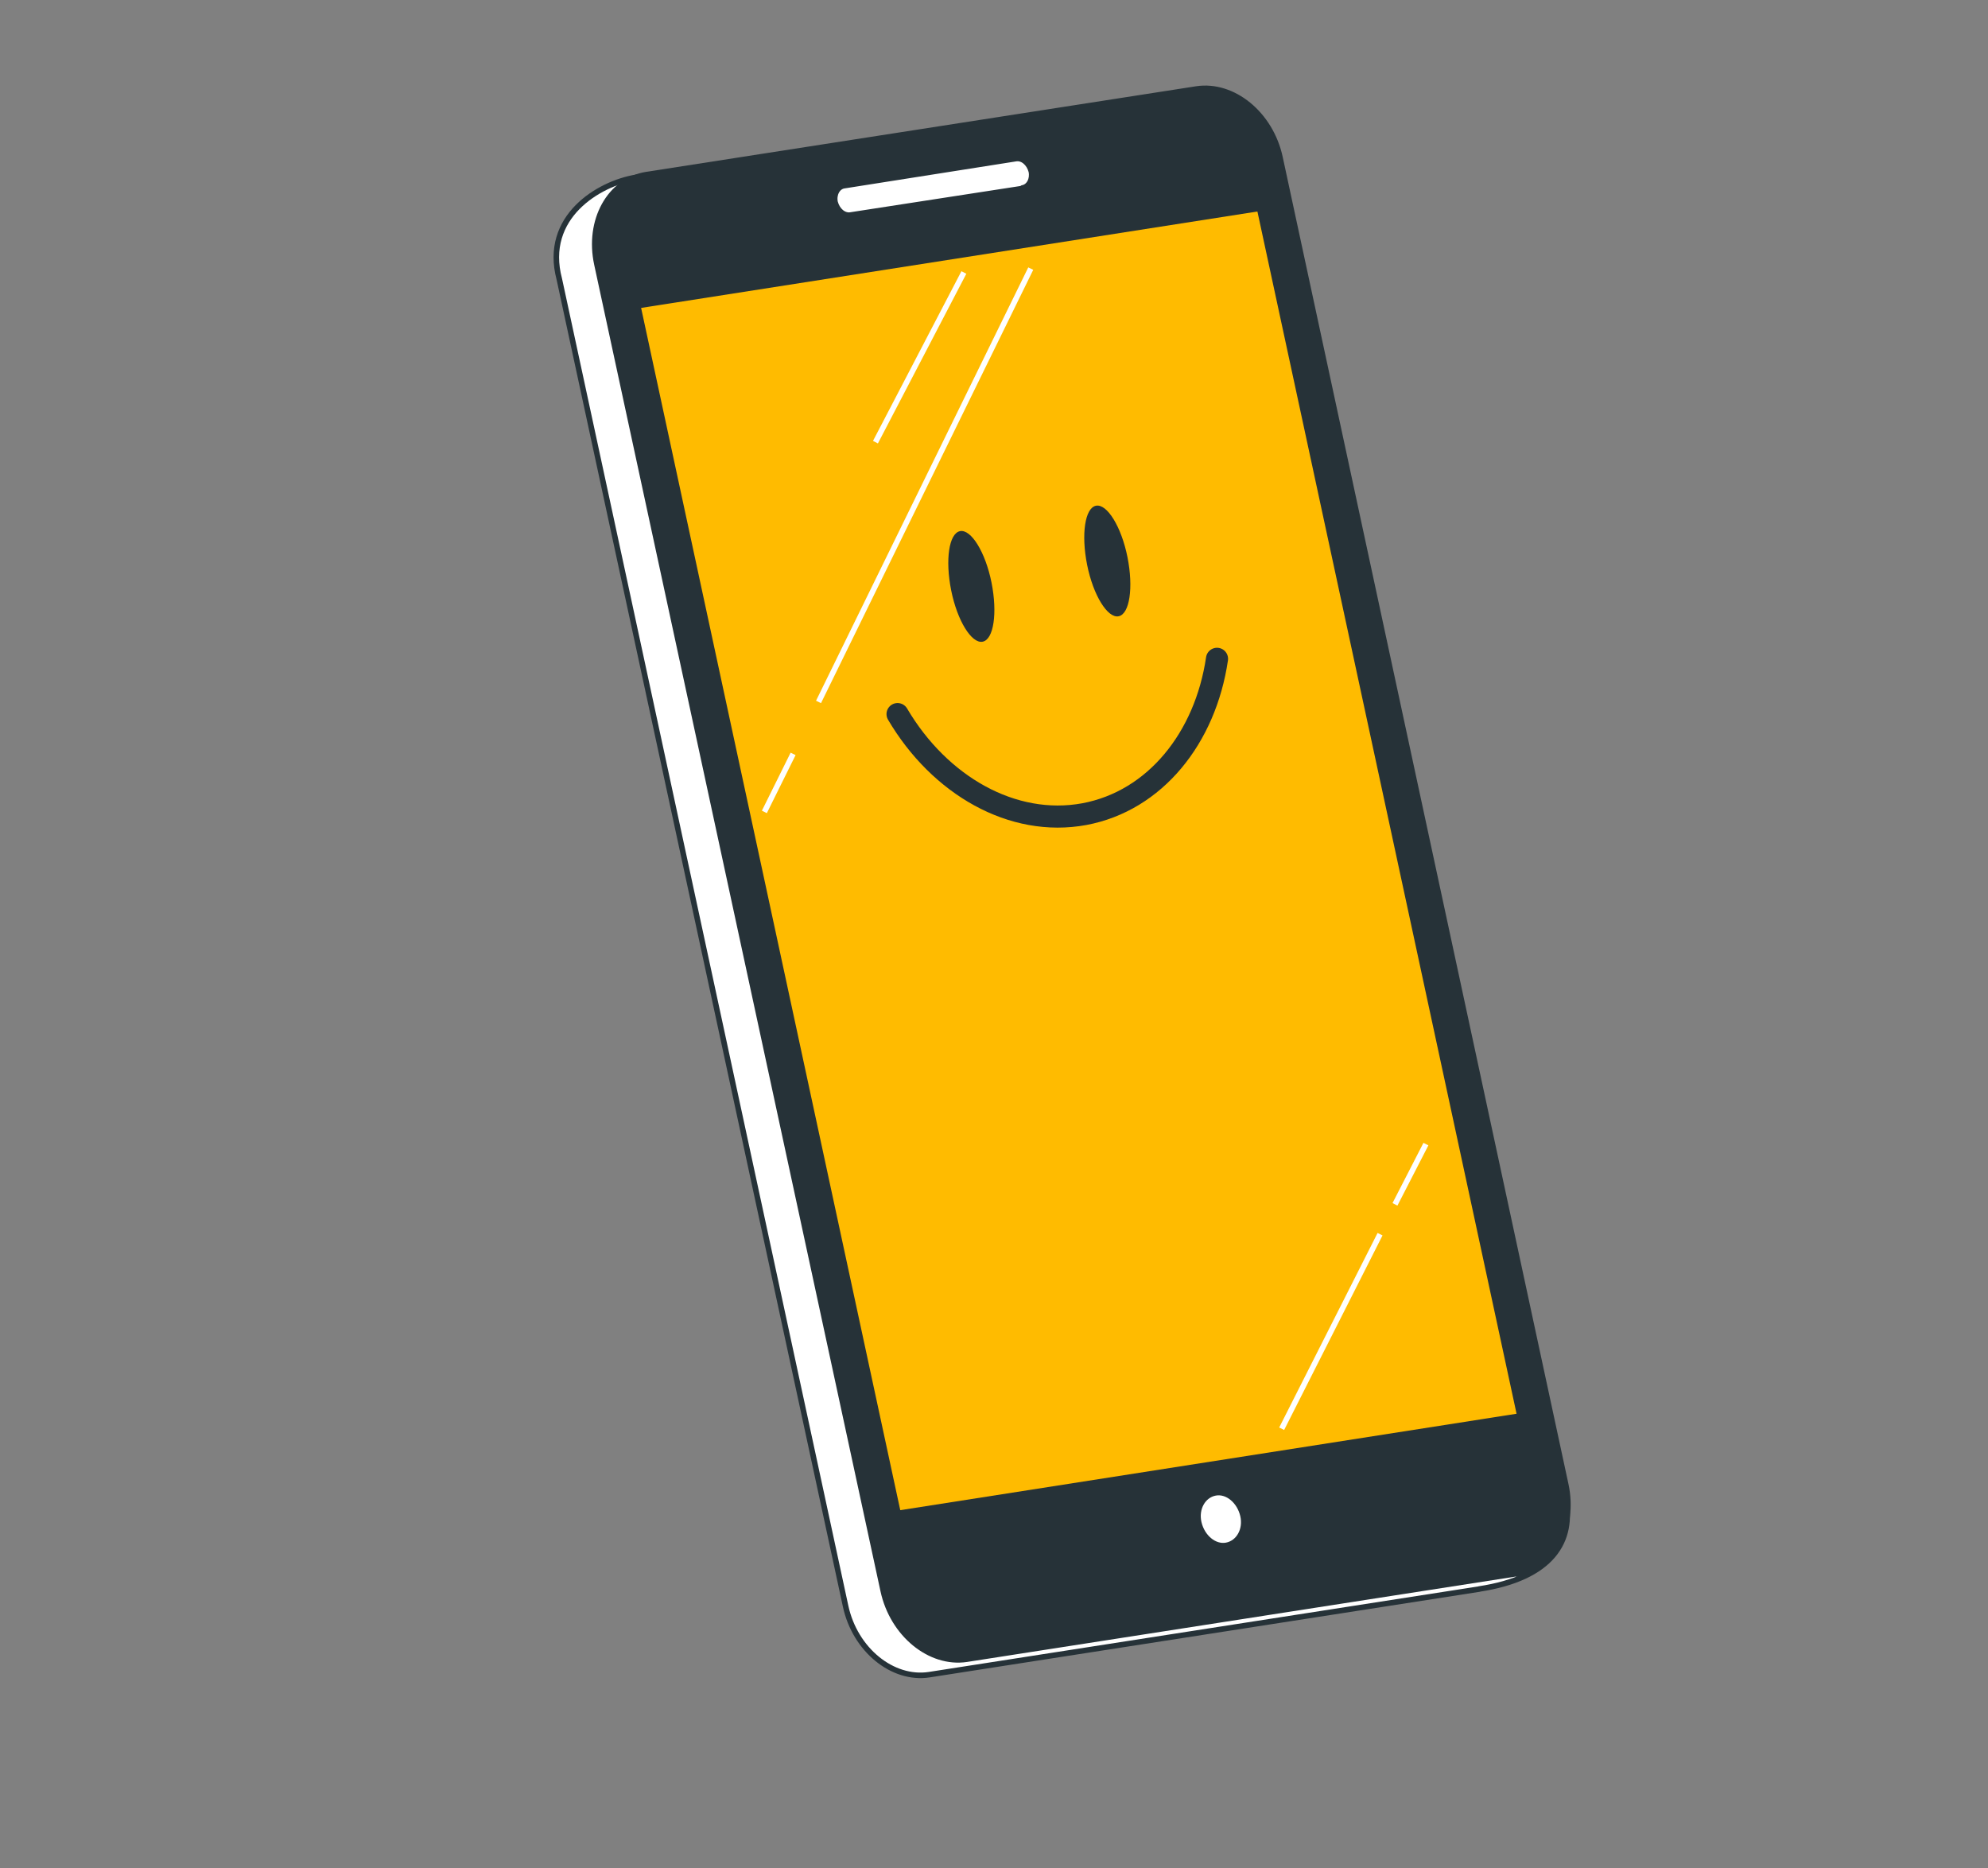
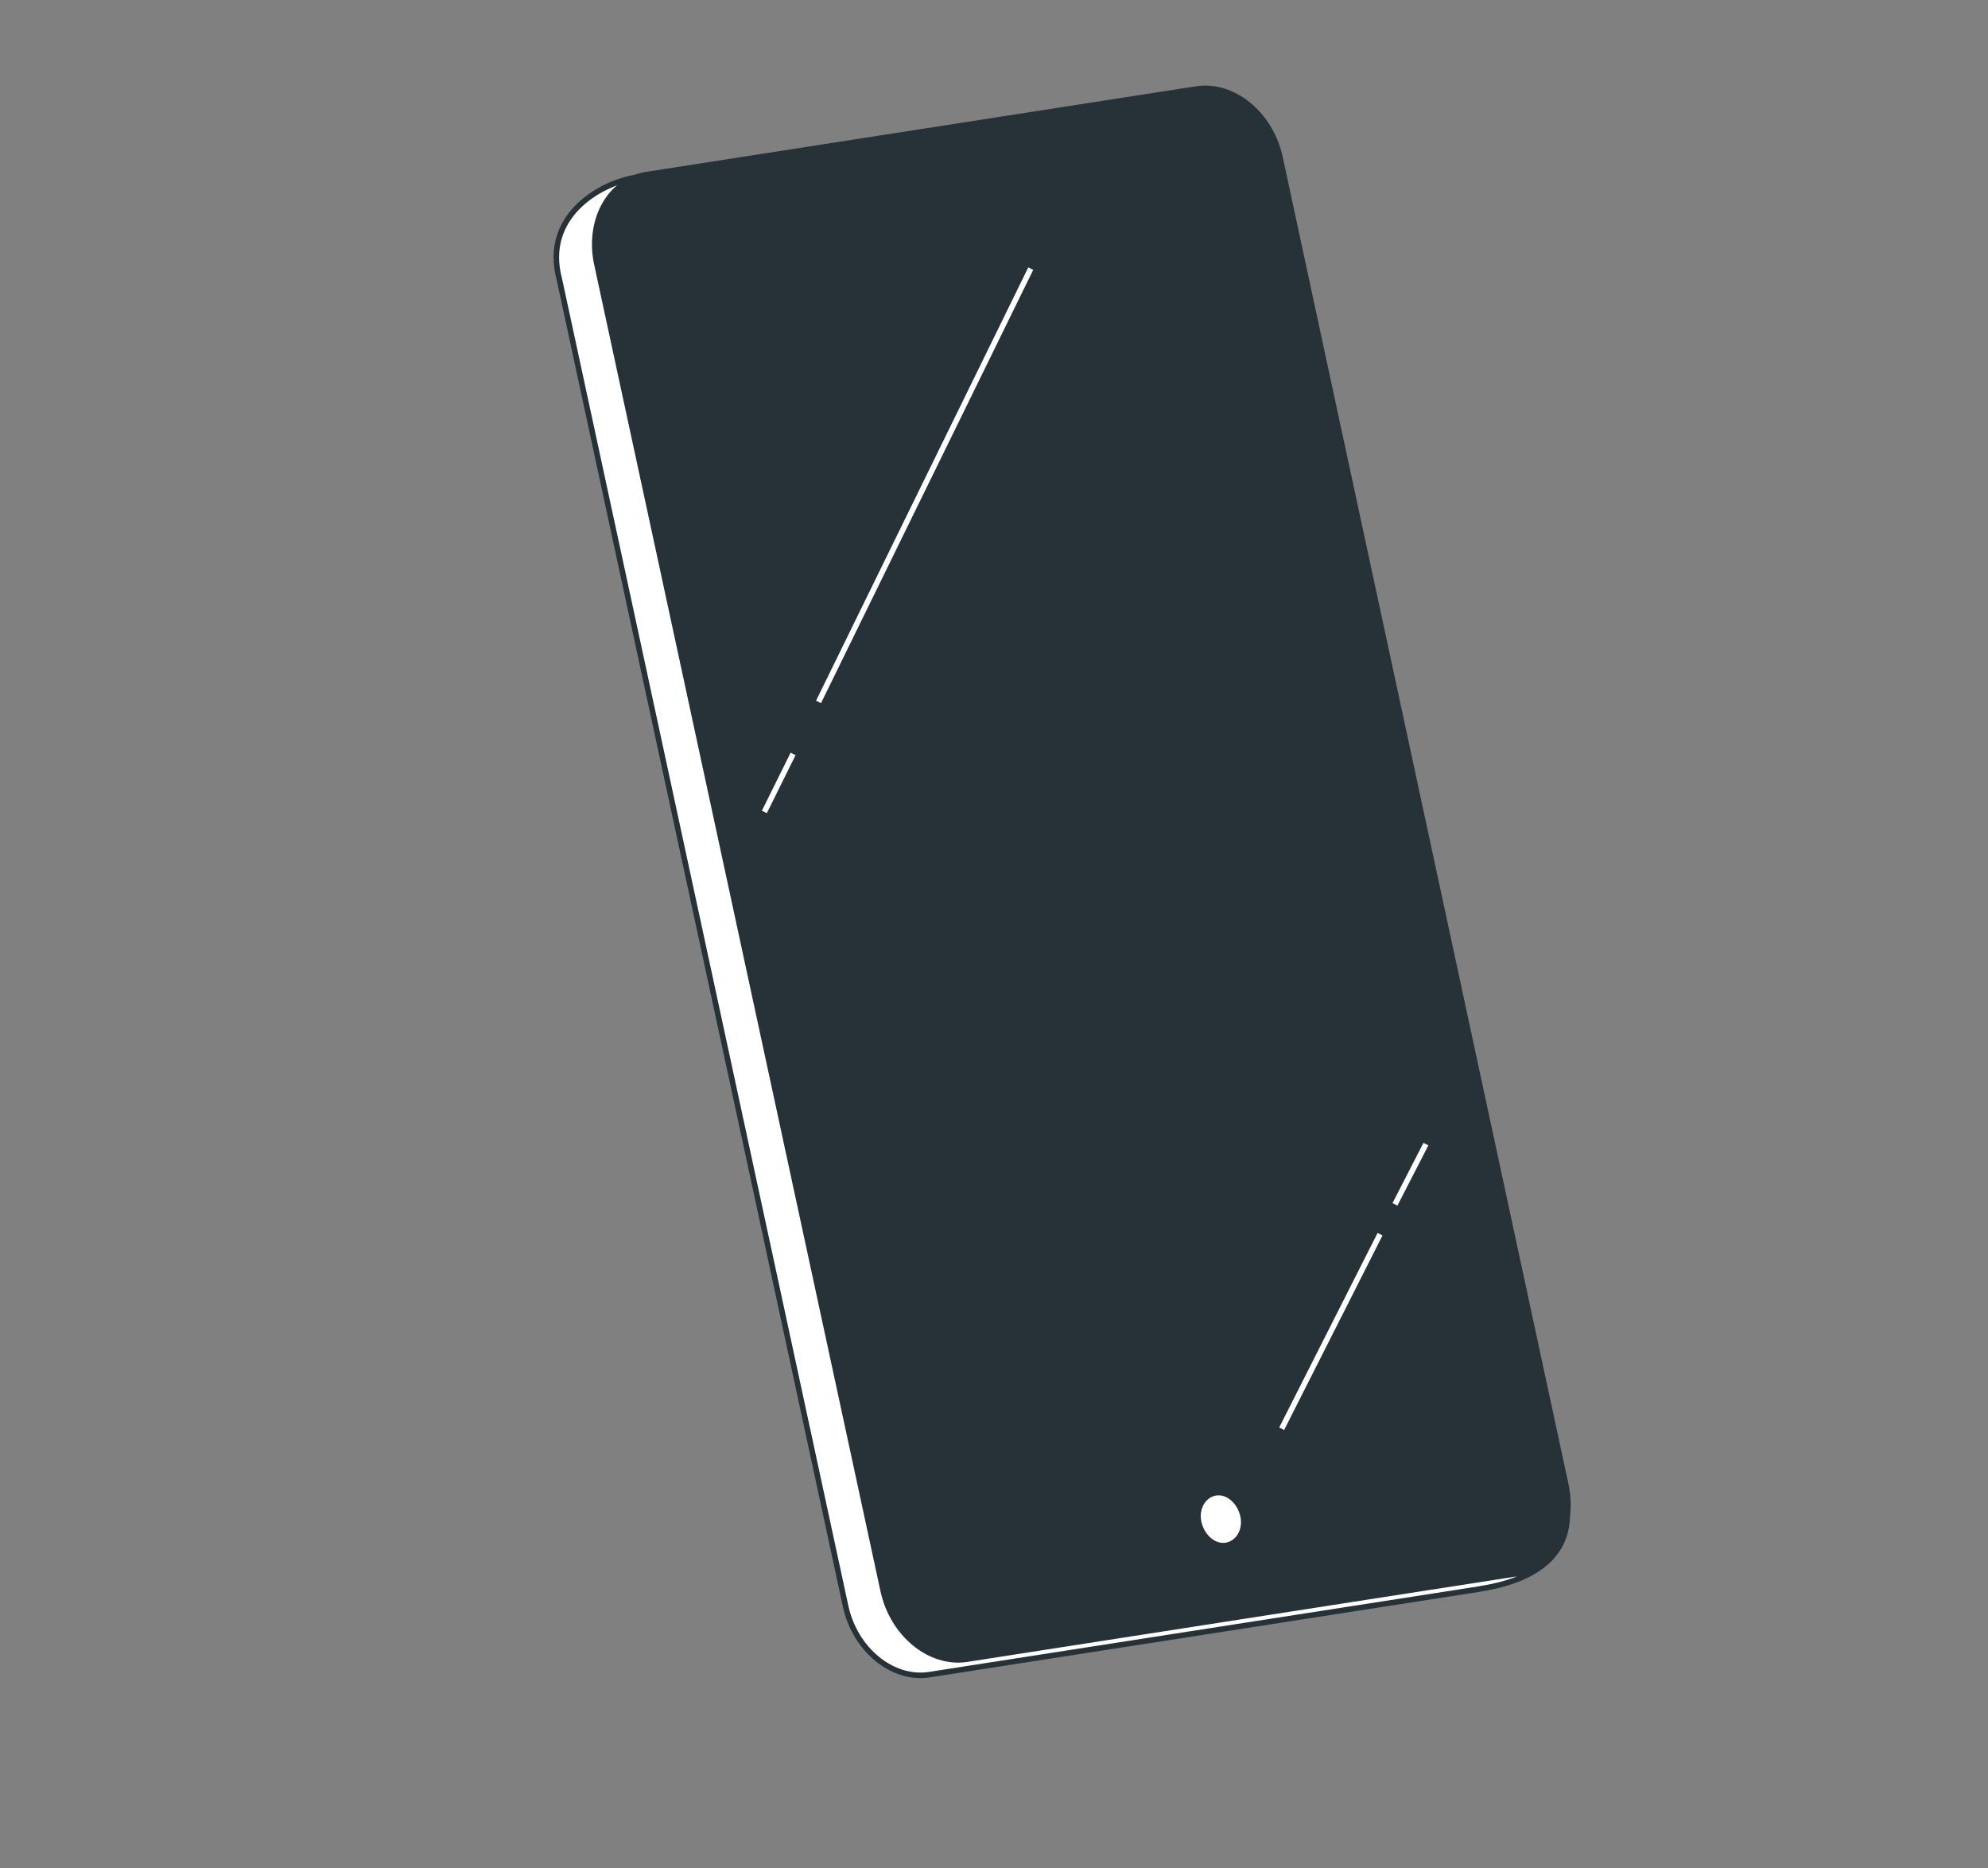
<svg xmlns="http://www.w3.org/2000/svg" version="1.1" viewBox="0 0 359.7 338">
  <rect x="0" y="0" width="359.7" height="338" fill="#808080" stroke="none" />
  <defs>
    <style> .cls-1 { stroke: #fff; stroke-miterlimit: 10; } .cls-1, .cls-2 { fill: none; } .cls-3 { fill: #fb0; } .cls-3, .cls-4, .cls-5, .cls-2 { stroke: #263238; stroke-linecap: round; stroke-linejoin: round; } .cls-6, .cls-5 { fill: #263238; } .cls-4 { fill: #fff; } .cls-2 { stroke-width: 4px; } </style>
  </defs>
  <g>
    <g id="Layer_2">
      <g id="Device">
        <g>
          <path class="cls-4" d="M267.7,287.5l-99.6,15.5c-6.6,1-13.4-4.5-15.1-12.4L101.2,50.5c-3-11.3,7.2-17.3,13.8-18.4l94.7-13.3c6.6-1,13.4,4.5,15.1,12.4l58.4,239.7c1.7,7.9-2.4,14.6-15.6,16.6h0Z" />
          <path class="cls-5" d="M274.5,284.7l-99.6,15.5c-6.6,1-13.4-4.5-15.1-12.4L108,47.8c-1.7-7.9,2.3-15.1,8.9-16.2l99.6-15.5c6.6-1,13.4,4.5,15.1,12.4l51.7,240.1c1.7,7.9-2.3,15.1-8.9,16.2Z" />
-           <polygon class="cls-3" points="275 256.2 162.5 273.8 115.4 55.3 227.9 37.7 275 256.2" />
          <g>
            <path class="cls-6" d="M179.4,105.4c1.1,5.5.4,10.3-1.6,10.7s-4.6-3.8-5.7-9.3-.4-10.3,1.6-10.7,4.6,3.8,5.7,9.3Z" />
-             <path class="cls-6" d="M204,100.8c1.1,5.5.4,10.3-1.6,10.7s-4.6-3.8-5.7-9.3-.4-10.3,1.6-10.7,4.6,3.8,5.7,9.3Z" />
-             <path class="cls-2" d="M162.4,129.2c7.6,12.9,20.8,20.5,33.8,18.1,12.8-2.4,21.9-13.8,24-28.1" />
          </g>
          <g>
            <line class="cls-1" x1="143.5" y1="136.4" x2="138.3" y2="146.9" />
            <line class="cls-1" x1="186.5" y1="48.6" x2="148.1" y2="127" />
-             <line class="cls-1" x1="174.4" y1="49.3" x2="158.4" y2="80" />
            <line class="cls-1" x1="249.7" y1="223.3" x2="231.9" y2="258.5" />
            <line class="cls-1" x1="258" y1="207" x2="252.4" y2="217.9" />
          </g>
-           <path class="cls-4" d="M185,34.1l-31.1,4.8c-1.2.2-2.4-.8-2.8-2.3h0c-.3-1.4.4-2.8,1.6-3l31.1-4.9c1.2-.2,2.4.8,2.8,2.3h0c.3,1.4-.4,2.8-1.6,3Z" />
          <path class="cls-4" d="M224.9,274.2c-.6-2.6-2.8-4.5-5-4.1-2.2.4-3.6,2.8-3,5.4s2.8,4.5,5,4.1c2.2-.4,3.6-2.8,3-5.4Z" />
        </g>
      </g>
    </g>
  </g>
</svg>